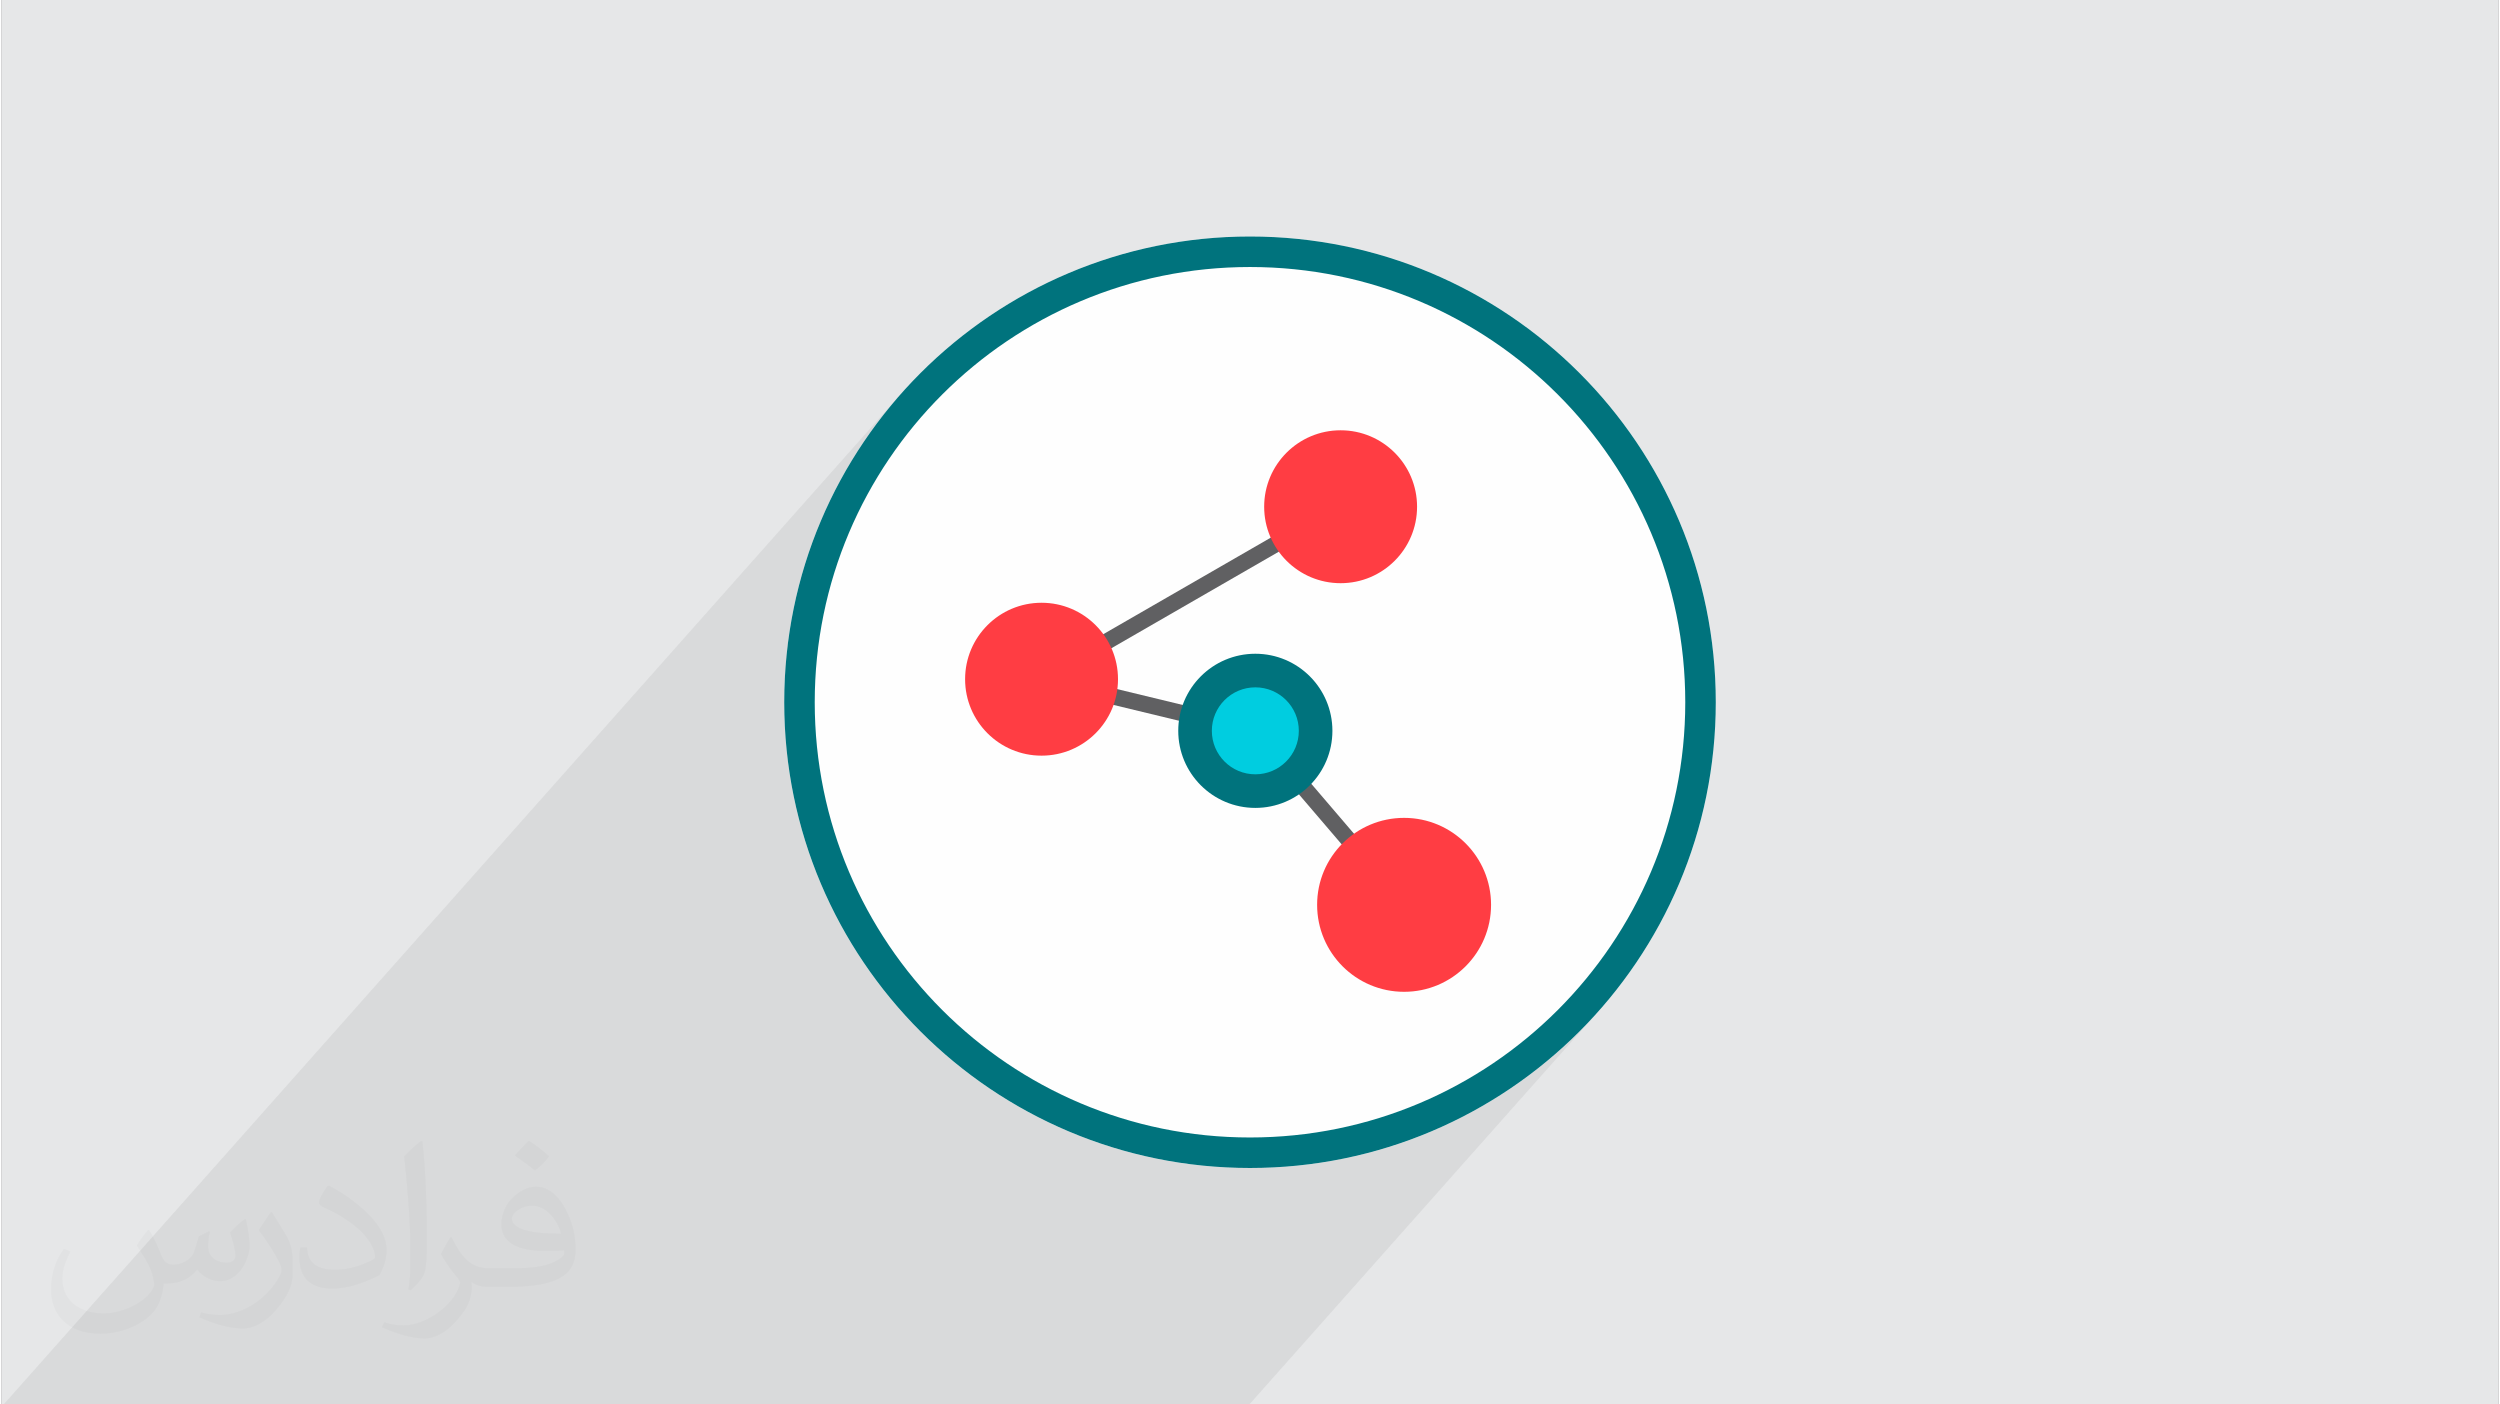
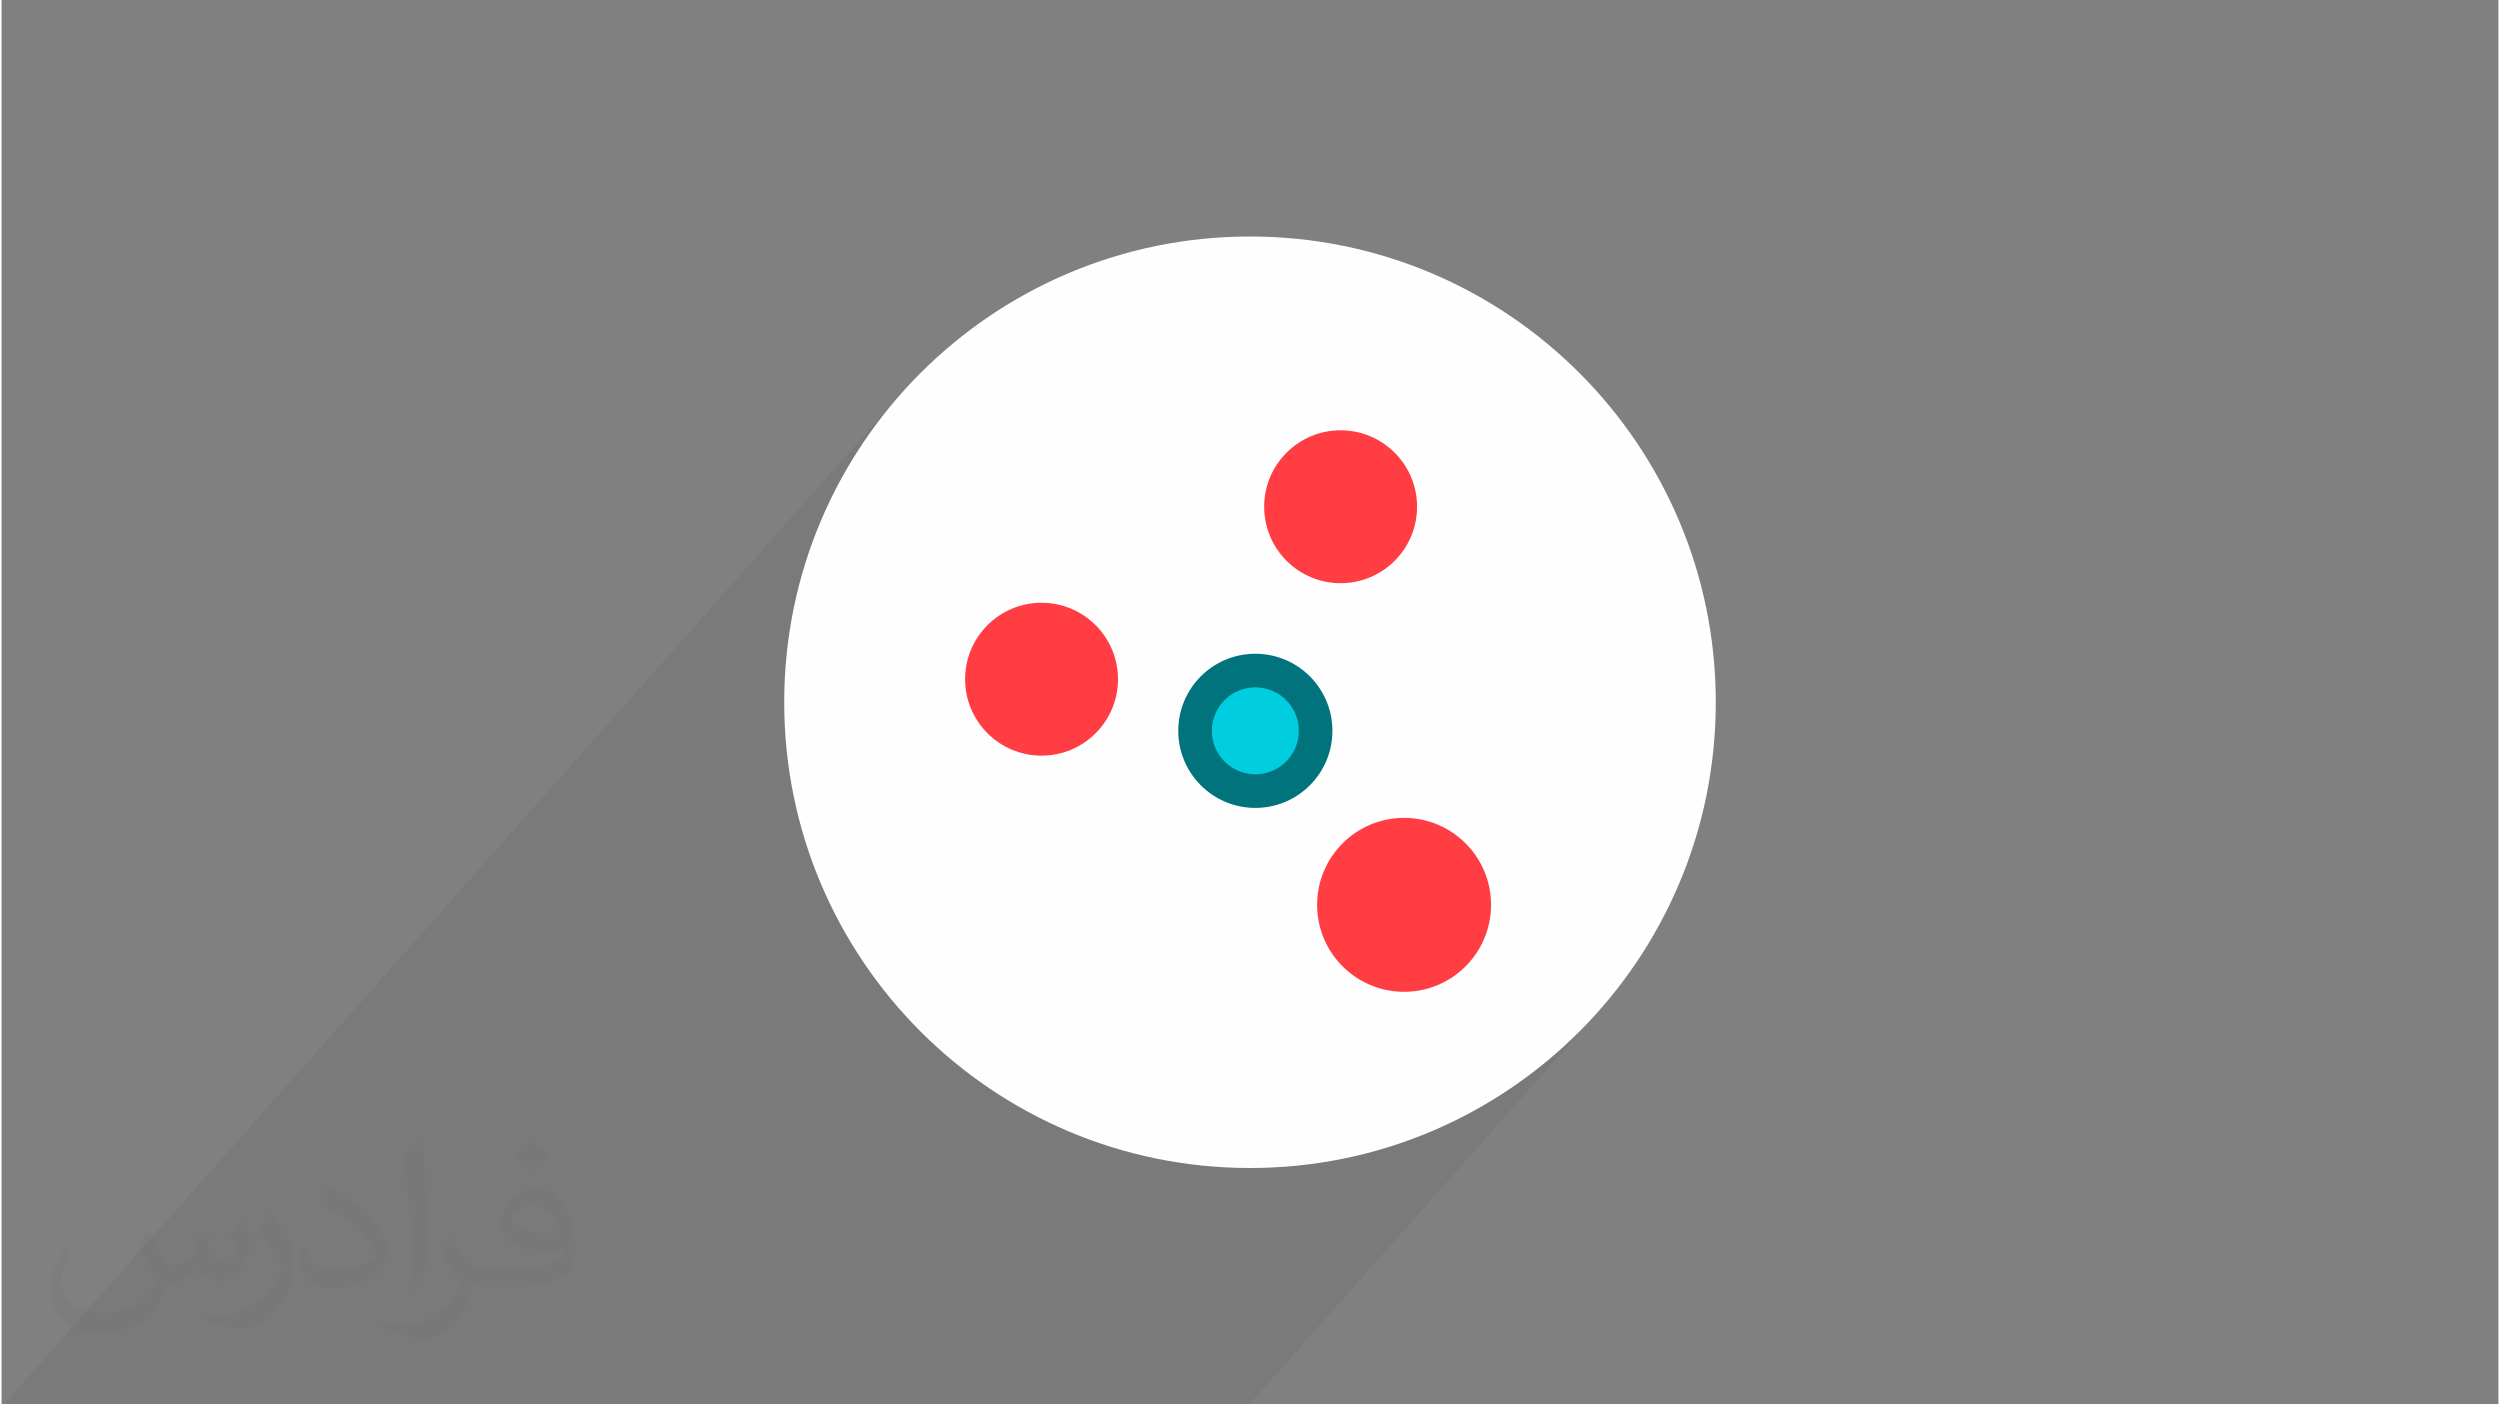
<svg xmlns="http://www.w3.org/2000/svg" xml:space="preserve" width="356px" height="200px" version="1.0" shape-rendering="geometricPrecision" text-rendering="geometricPrecision" image-rendering="optimizeQuality" fill-rule="evenodd" clip-rule="evenodd" viewBox="0 0 35600 20025">
  <rect x="0" y="0" width="35600" height="20025" fill="#808080" stroke="none" />
  <g id="Layer_x0020_1">
    <g id="_1763511390096">
-       <path fill="#E6E7E8" d="M0 0l35600 0 0 20025 -35600 0 0 -20025z" />
      <path fill="#373435" fill-opacity="0.031" d="M2102 17538c67,103 111,202 155,311 31,64 48,183 198,183 44,0 107,-14 163,-45 63,-33 111,-82 135,-159l61 -201 145 -72 10 10c-19,76 -24,148 -24,206 0,169 145,233 262,233 68,0 128,-33 128,-95 0,-81 -34,-216 -78,-338 68,-68 136,-136 214,-191l12 6c34,144 53,286 53,381 0,92 -41,195 -75,263 -70,132 -194,237 -344,237 -114,0 -240,-57 -327,-163l-5 0c-83,101 -209,194 -412,194l-63 0c-10,134 -39,229 -82,313 -122,237 -480,404 -817,404 -470,0 -705,-272 -705,-632 0,-223 72,-431 184,-577l92 37c-70,134 -116,261 -116,385 0,338 274,499 591,499 293,0 657,-188 722,-404 -24,-237 -114,-348 -250,-565 42,-72 95,-144 160,-220l13 0zm5414 -1273c99,62 196,136 290,221 -53,74 -118,142 -201,201 -94,-76 -189,-142 -286,-212 66,-74 131,-146 197,-210zm51 925c-160,0 -291,105 -291,183 0,167 320,219 702,217 -48,-196 -215,-400 -411,-400zm-359 894c208,0 390,-6 528,-41 155,-39 286,-118 286,-171 0,-15 0,-31 -5,-46 -87,9 -186,9 -274,9 -281,0 -496,-64 -581,-223 -22,-43 -36,-93 -36,-148 0,-153 65,-303 181,-406 97,-84 204,-138 313,-138 196,0 354,159 463,408 60,136 101,292 101,490 0,132 -36,243 -118,326 -153,148 -434,204 -865,204l-197 0 0 0 -51 0c-106,0 -184,-19 -244,-66l-10 0c2,24 5,49 5,72 0,97 -32,220 -97,319 -192,286 -400,410 -579,410 -182,0 -405,-70 -606,-161l36 -70c66,27 155,45 279,45 325,0 751,-313 804,-617 -12,-25 -33,-58 -65,-93 -94,-113 -155,-208 -211,-307 49,-95 92,-171 134,-239l16 -2c139,282 265,445 546,445l43 0 0 0 204 0zm-1406 299c24,-130 26,-276 26,-412l0 -202c0,-377 -48,-925 -87,-1281 68,-75 163,-161 238,-219l21 6c51,449 64,971 64,1450 0,126 -5,250 -17,340 -8,114 -73,200 -214,332l-31 -14zm-1447 -596c7,177 94,317 397,317 189,0 349,-49 526,-133 31,-15 48,-33 48,-50 0,-111 -84,-257 -228,-391 -138,-126 -322,-237 -494,-311 -58,-25 -77,-52 -77,-76 0,-52 68,-159 123,-235l20 -2c196,103 416,255 579,426 148,157 240,315 240,488 0,128 -39,250 -102,361 -216,109 -446,191 -674,191 -276,0 -465,-129 -465,-434 0,-33 0,-85 12,-151l95 0zm-500 -502l172 278c63,103 121,214 121,391l0 227c0,183 -117,379 -306,572 -147,132 -278,188 -399,188 -180,0 -386,-56 -623,-159l26 -70c76,21 163,37 270,37 341,-2 690,-251 850,-556 19,-35 27,-68 27,-91 0,-35 -20,-74 -34,-109 -87,-165 -184,-315 -291,-453 56,-88 111,-173 172,-257l15 2z" />
      <path fill="#373435" fill-opacity="0.078" d="M22716 14478l-4926 5547 -17761 0 12855 -14477 -208 240 -197 251 -186 261 -172 269 -160 278 -147 287 -133 294 -119 301 -104 309 -90 315 -74 321 -58 327 -42 333 -26 337 -9 342 9 341 26 338 42 332 58 327 74 321 90 315 104 309 119 301 133 295 147 286 160 278 172 270 186 260 197 251 208 241 220 230 231 220 241 209 251 197 260 185 270 173 278 160 286 146 294 133 302 119 308 105 315 89 322 74 327 59 332 42 337 26 342 8 342 -8 337 -26 332 -42 327 -59 322 -74 315 -89 308 -105 302 -119 294 -133 286 -146 278 -160 270 -173 260 -185 251 -197 241 -209 231 -220 220 -230z" />
      <path fill="#FEFEFE" d="M17800 3372c3668,0 6641,2973 6641,6641 0,3667 -2973,6640 -6641,6640 -3668,0 -6641,-2973 -6641,-6640 0,-3668 2973,-6641 6641,-6641z" />
      <g>
-         <path fill="#00737D" d="M17800 3372c3668,0 6641,2973 6641,6641 0,3667 -2973,6640 -6641,6640 -3668,0 -6641,-2973 -6641,-6640 0,-3668 2973,-6641 6641,-6641zm0 435c3427,0 6206,2778 6206,6206 0,3427 -2779,6205 -6206,6205 -3427,0 -6206,-2778 -6206,-6205 0,-3428 2779,-6206 6206,-6206z" />
-         <path fill="#606062" fill-rule="nonzero" d="M19909 12976l-2097 -2452 -3012 -728 -30 -213 4264 -2458 115 200 -4013 2314 2767 669 61 37 2121 2480 -176 151z" />
        <circle fill="#FF3D43" cx="19092" cy="7225" r="1090" />
        <circle fill="#FF3D43" cx="14828" cy="9684" r="1090" />
        <circle fill="#00737D" cx="17876" cy="10420" r="1099" />
        <circle fill="#00CDE0" cx="17876" cy="10420" r="620" />
        <circle fill="#FF3D43" cx="19997" cy="12901" r="1240" />
      </g>
    </g>
  </g>
</svg>